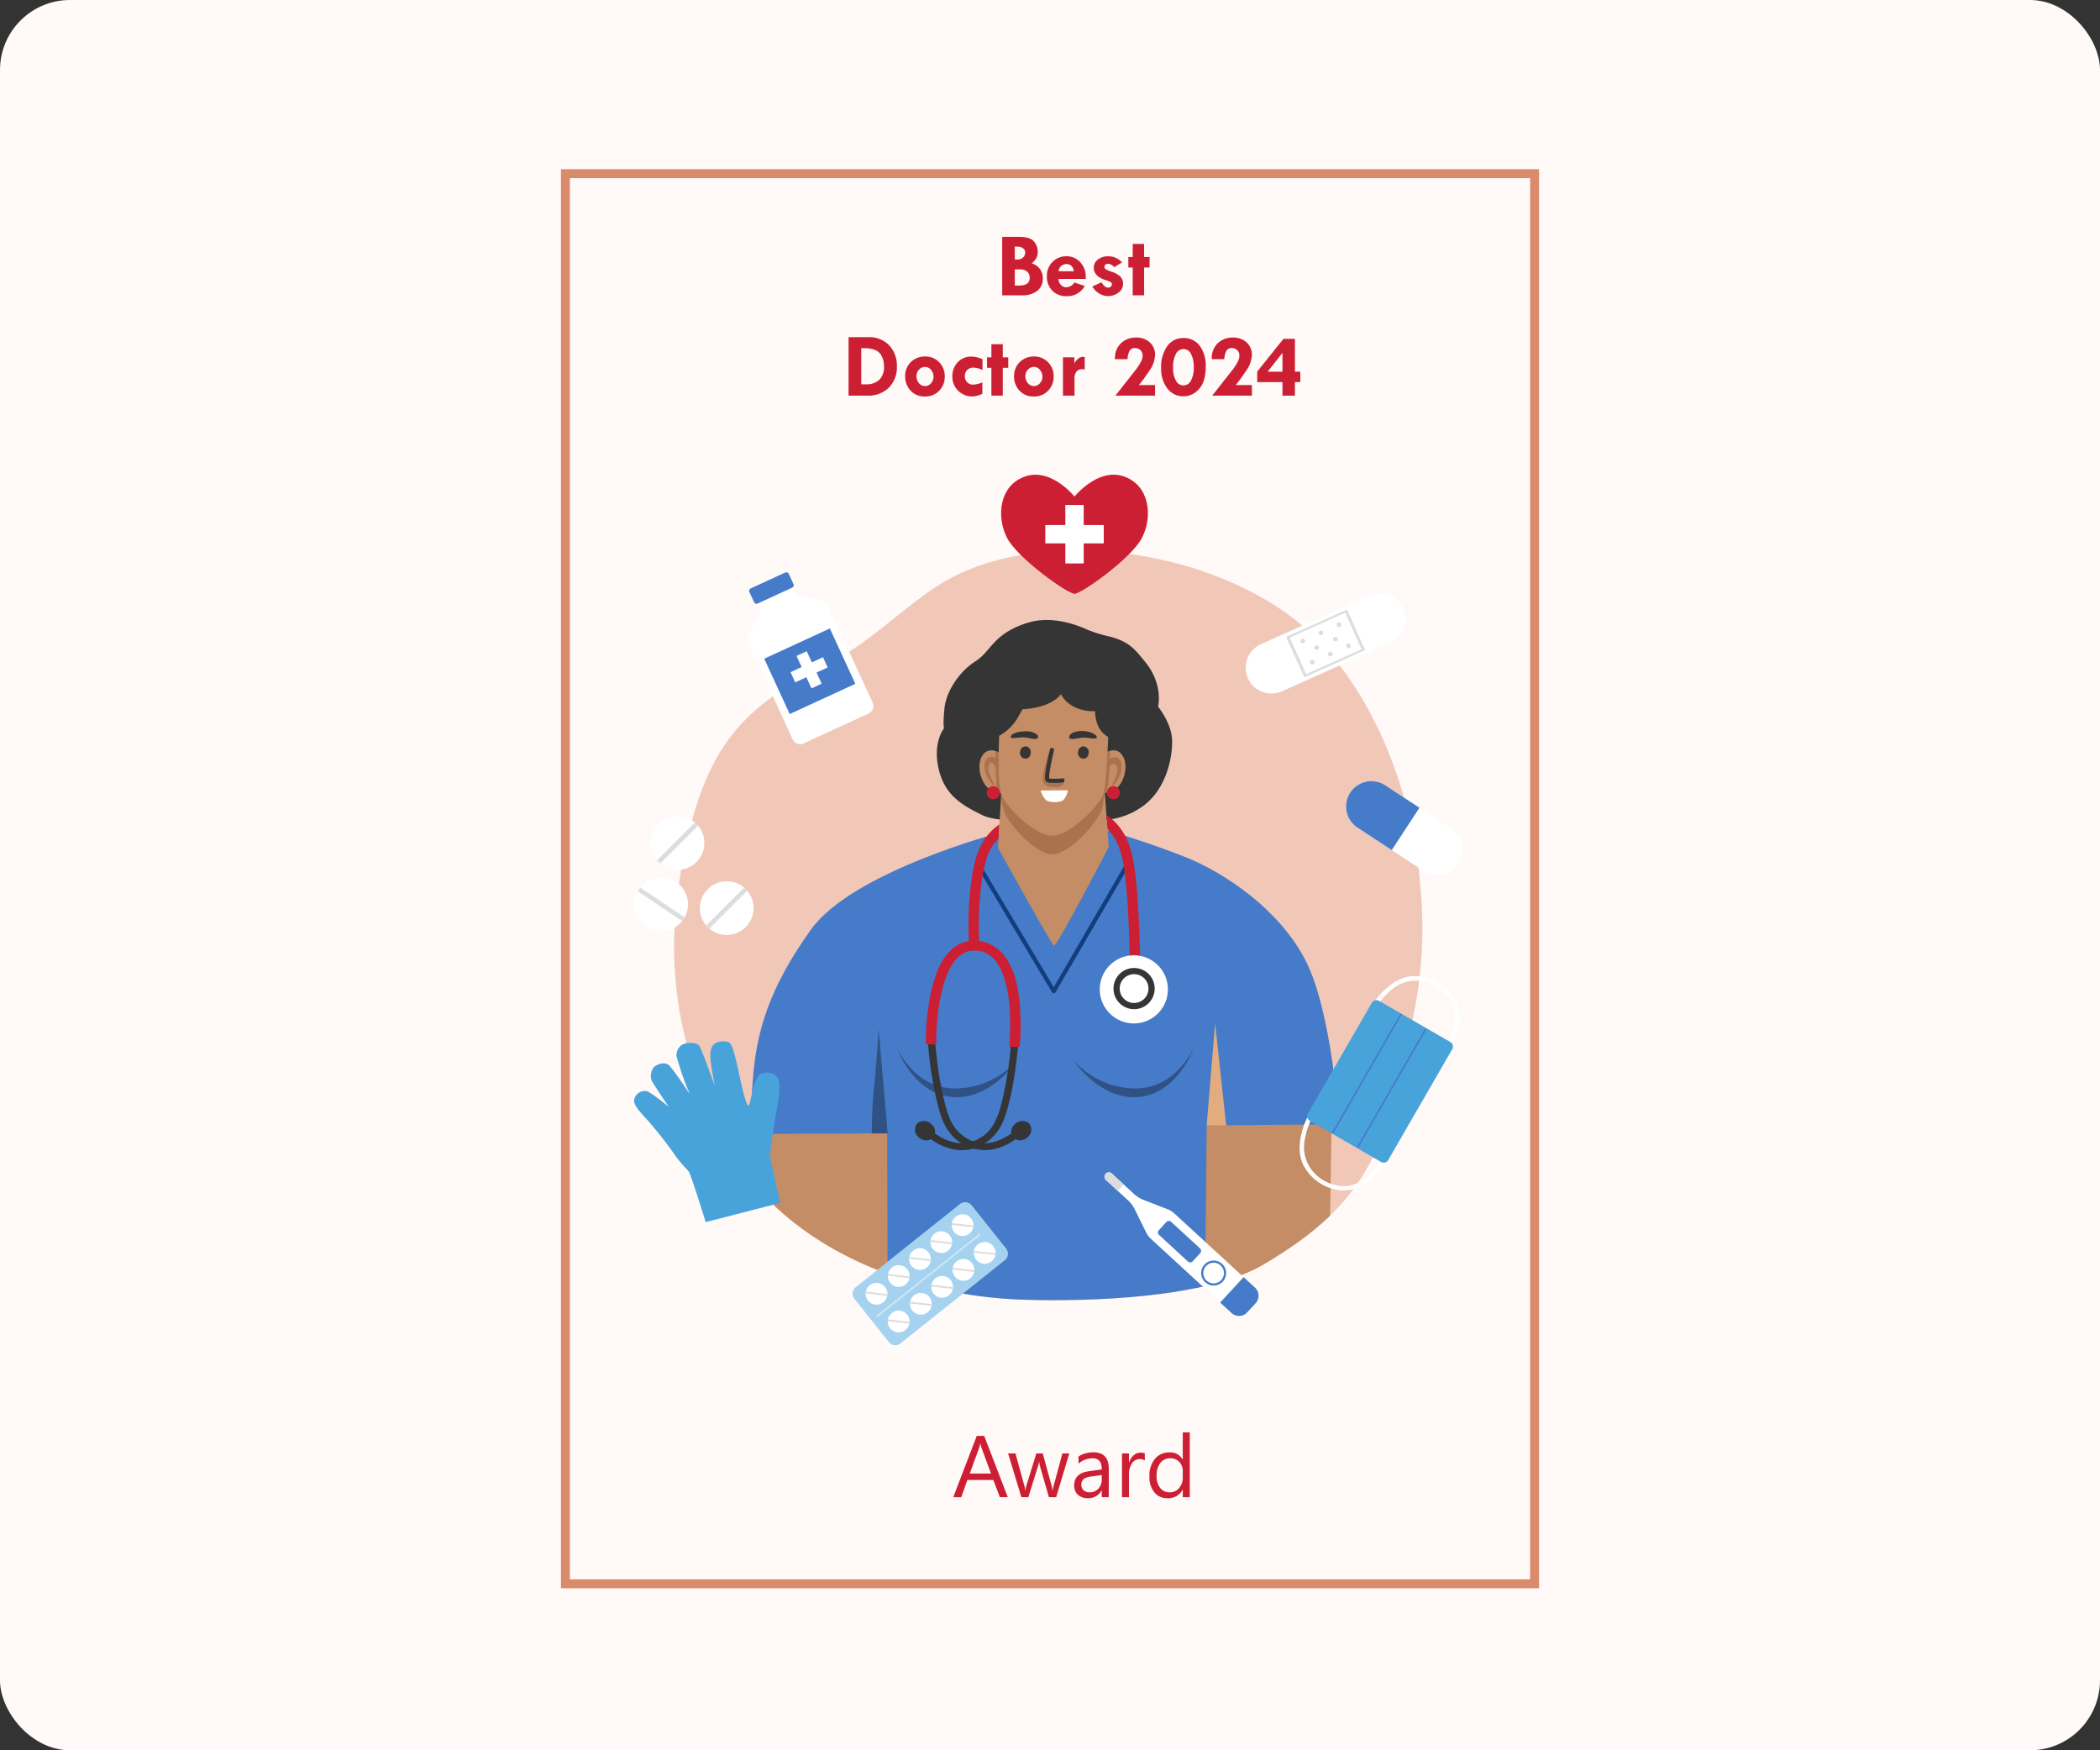
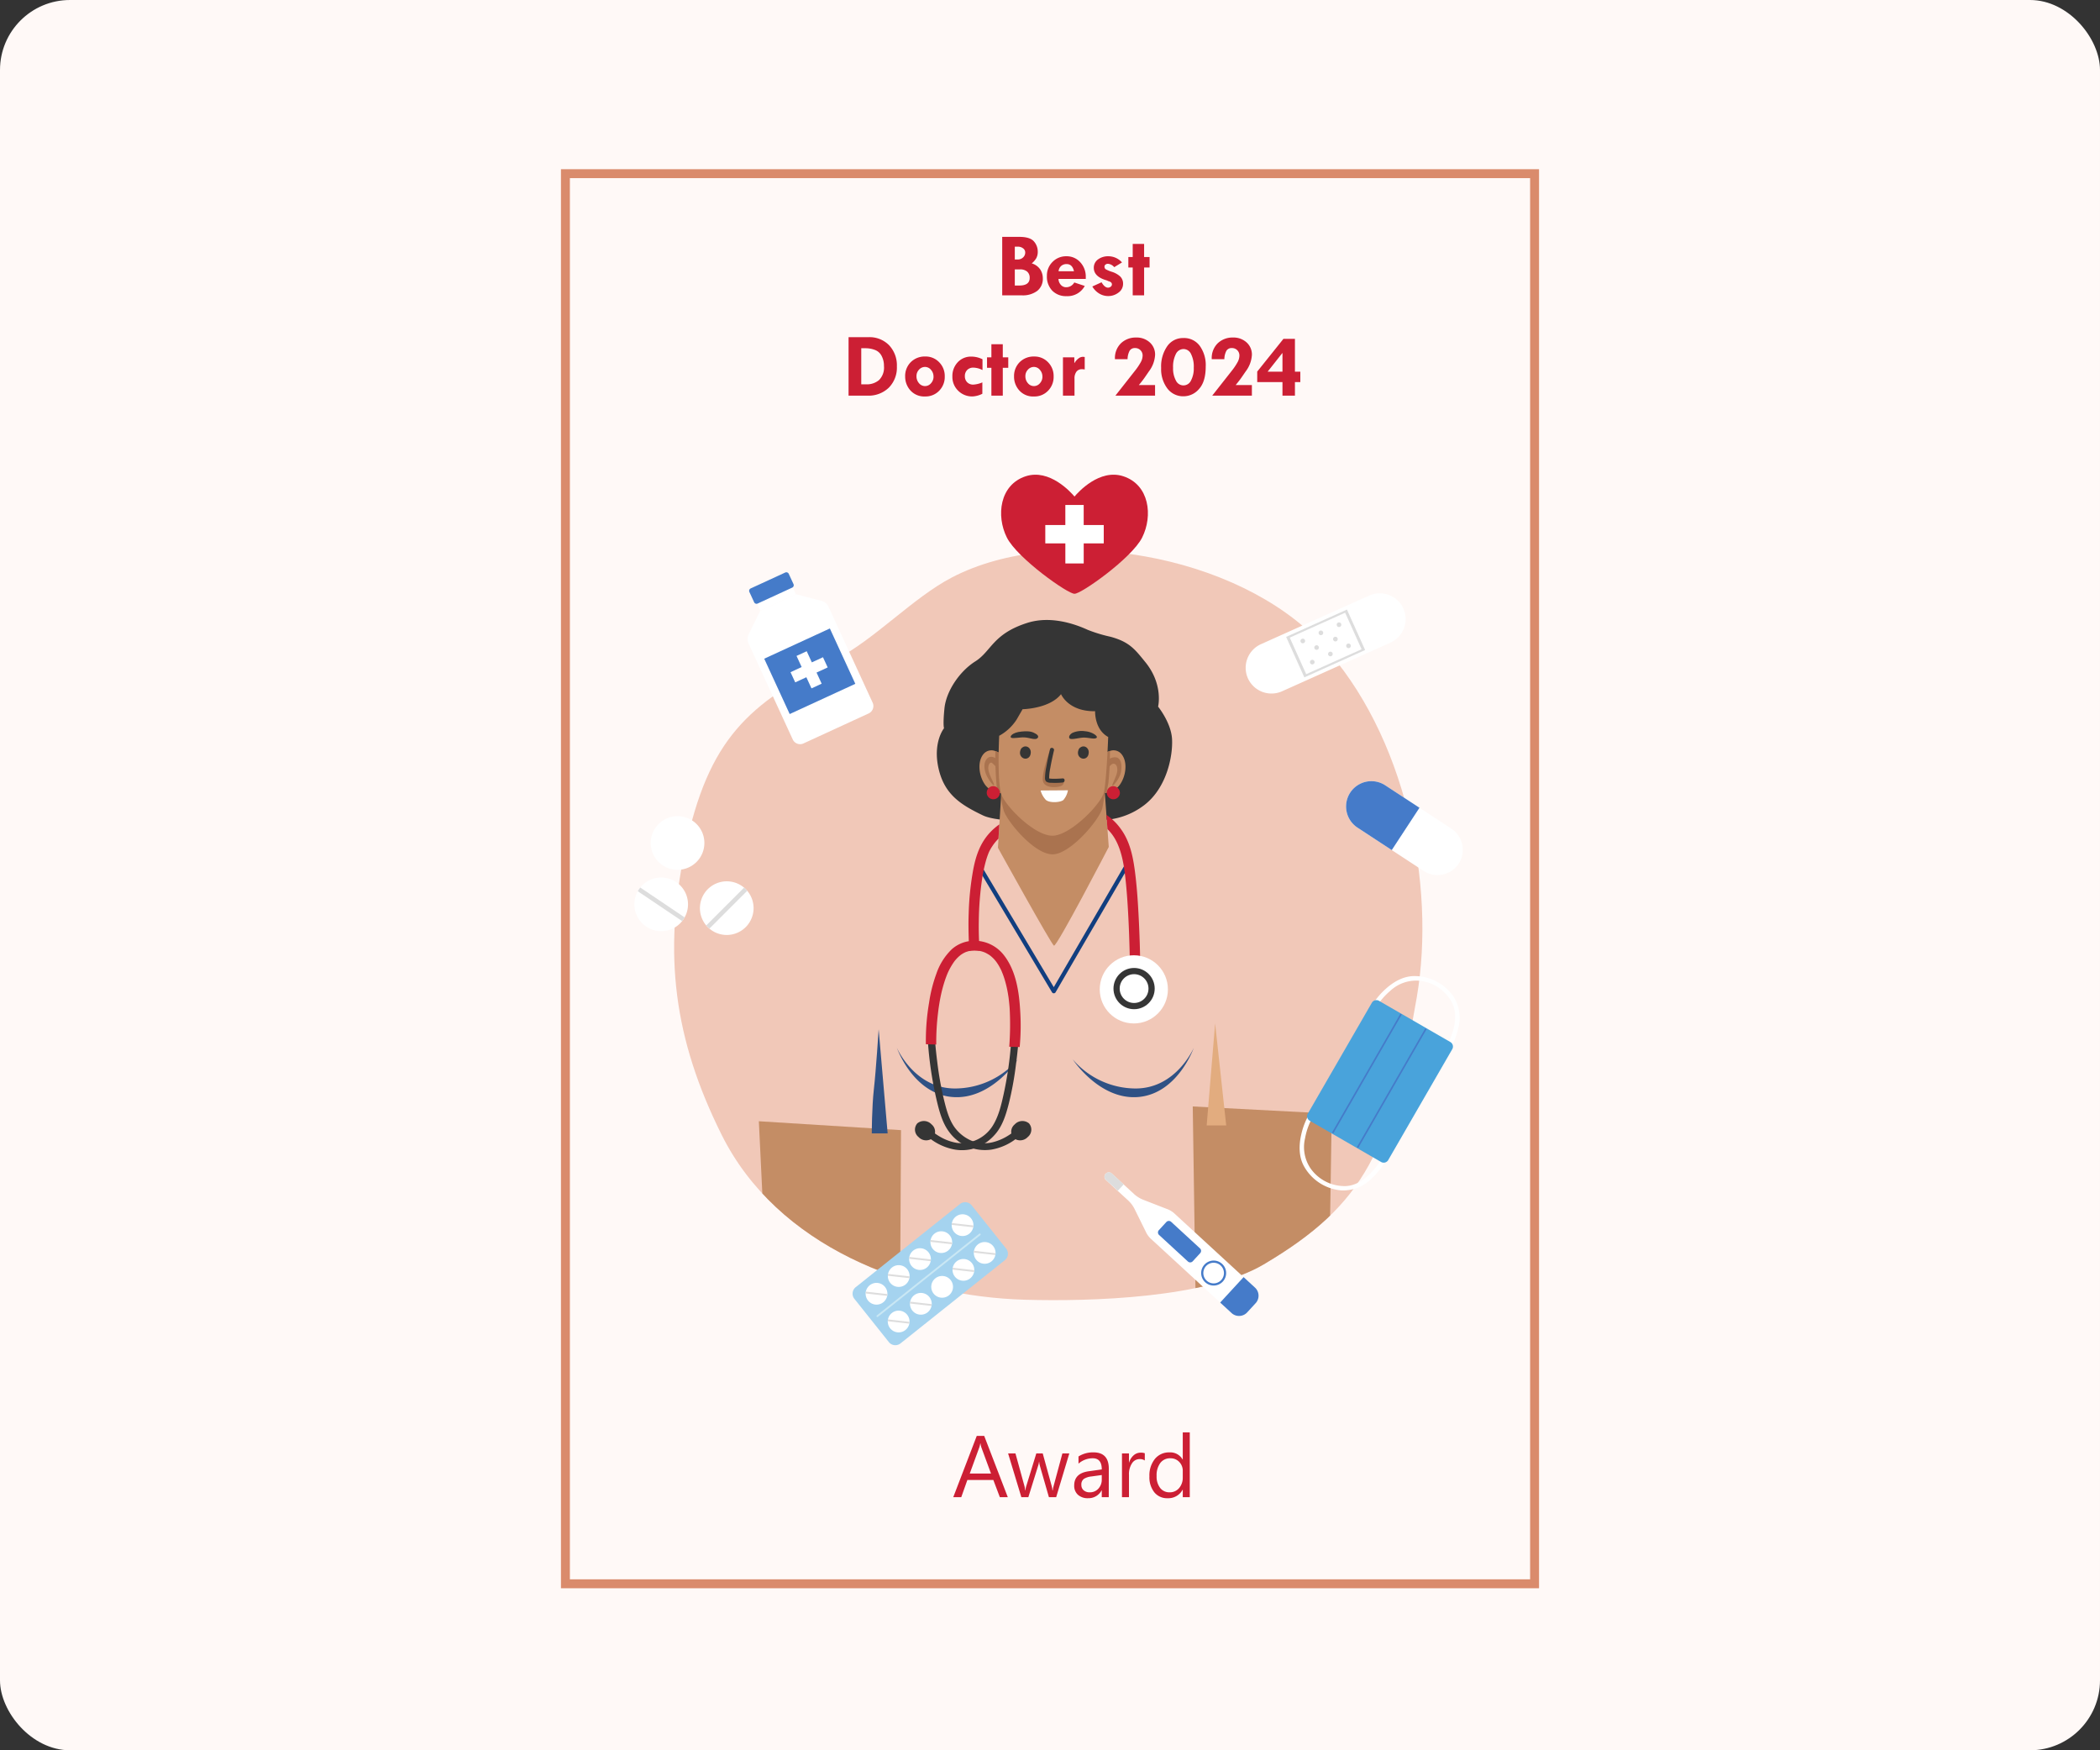
<svg xmlns="http://www.w3.org/2000/svg" width="600" height="500" viewBox="0 0 600 500">
  <rect x="0" y="0" width="600" height="500" fill="#333333" stroke="none" />
  <defs>
    <clipPath id="clip-path">
      <path id="Path_169" data-name="Path 169" d="M272.341,263.992c-23.872-25.756-75.556-34.687-105.633-19.041-11.167,5.811-22.146,17.78-33.349,23.509-24.643,12.607-36.224,22.258-42.937,54.341-6.238,29.774-3.224,53.932,10.5,81.434C116.768,436.007,154,450.351,187.6,451.3c18.842.536,51.823-.439,68.168-10.1,29.254-17.279,36.319-33,43.74-76.313C305.068,332.432,296.217,289.748,272.341,263.992Z" transform="translate(-87.321 -237.21)" />
    </clipPath>
  </defs>
  <g id="Group_382" data-name="Group 382" transform="translate(-894 -5164)">
    <g id="_7270204" data-name="7270204" transform="translate(902.5 5045.5)">
      <rect id="Rectangle_11" data-name="Rectangle 11" width="600" height="500" rx="20" transform="translate(-8.5 118.5)" fill="#fff9f7" />
      <g id="Group_81" data-name="Group 81" transform="translate(151.773 166.835)">
        <path id="Path_167" data-name="Path 167" d="M303.453,429.381H24V24H303.453Zm-276.9-2.553H300.9V26.553H26.553Z" transform="translate(-24 -24)" fill="#da8b6c" />
      </g>
      <path id="Path_891" data-name="Path 891" d="M16.1-17.017H13.828l-1.857-4.91H4.546L2.8-17.017H.516L7.233-34.529H9.358ZM11.3-23.77,8.552-31.232A7.145,7.145,0,0,1,8.283-32.4H8.234a6.542,6.542,0,0,1-.281,1.172L5.23-23.77Zm22.373-5.752-3.752,12.5H27.848l-2.577-8.952a5.836,5.836,0,0,1-.2-1.16h-.049A5.476,5.476,0,0,1,24.766-26l-2.794,8.977h-2l-3.787-12.5h2.1l2.589,9.4A5.665,5.665,0,0,1,21.045-19h.1a5.255,5.255,0,0,1,.22-1.146l2.882-9.379h1.832L28.668-20.1a6.731,6.731,0,0,1,.183,1.123h.1a5.2,5.2,0,0,1,.208-1.123L31.7-29.522Zm11.273,12.5h-2v-1.954H42.9a4.193,4.193,0,0,1-3.847,2.247,4.111,4.111,0,0,1-2.925-.99,3.427,3.427,0,0,1-1.057-2.625q0-3.5,4.128-4.079l3.752-.525q0-3.187-2.577-3.187A6.157,6.157,0,0,0,36.3-26.6v-2.051a7.75,7.75,0,0,1,4.25-1.172q4.409,0,4.409,4.665Zm-2-6.326-3.017.417a4.9,4.9,0,0,0-2.1.69,1.99,1.99,0,0,0-.708,1.752,1.909,1.909,0,0,0,.653,1.5,2.525,2.525,0,0,0,1.74.58,3.215,3.215,0,0,0,2.461-1.042,3.731,3.731,0,0,0,.97-2.647ZM55.24-27.5a2.449,2.449,0,0,0-1.514-.4,2.556,2.556,0,0,0-2.143,1.209,5.59,5.59,0,0,0-.861,3.3v6.375h-2V-29.522h2v2.577h.049A4.367,4.367,0,0,1,52.078-29a2.98,2.98,0,0,1,1.966-.739,3.27,3.27,0,0,1,1.2.171ZM68.091-17.017h-2v-2.125h-.049a4.624,4.624,0,0,1-4.3,2.418A4.671,4.671,0,0,1,57.973-18.4a6.889,6.889,0,0,1-1.411-4.573,7.5,7.5,0,0,1,1.563-4.971,5.159,5.159,0,0,1,4.164-1.869,4.009,4.009,0,0,1,3.752,2.028h.049v-7.743h2Zm-2-5.655v-1.844a3.578,3.578,0,0,0-1-2.565,3.359,3.359,0,0,0-2.54-1.05,3.458,3.458,0,0,0-2.882,1.343,5.888,5.888,0,0,0-1.05,3.713,5.3,5.3,0,0,0,1.008,3.414,3.293,3.293,0,0,0,2.7,1.251,3.421,3.421,0,0,0,2.717-1.209,4.5,4.5,0,0,0,1.042-3.052Z" transform="translate(263.343 563.217)" fill="#cc1f34" />
      <g id="Group_89" data-name="Group 89" transform="translate(184.107 275.705)">
        <g id="Group_82" data-name="Group 82" clip-path="url(#clip-path)">
          <path id="Path_168" data-name="Path 168" d="M272.341,263.992c-23.872-25.756-75.556-34.687-105.633-19.041-11.167,5.811-22.146,17.78-33.349,23.509-24.643,12.607-36.224,22.258-42.937,54.341-6.238,29.774-3.224,53.932,10.5,81.434C116.768,436.007,154,450.351,187.6,451.3c18.842.536,51.823-.439,68.168-10.1,29.254-17.279,36.319-33,43.74-76.313C305.068,332.432,296.217,289.748,272.341,263.992Z" transform="translate(-87.321 -237.21)" fill="#f1c8b8" />
        </g>
        <g id="Group_88" data-name="Group 88" clip-path="url(#clip-path)">
          <path id="Path_170" data-name="Path 170" d="M377.51,548.34l.945,63.568,37.8-.036.97-61.454Z" transform="translate(-229.332 -389.469)" fill="#c48d65" />
          <path id="Path_171" data-name="Path 171" d="M134.73,556.62l2.926,60.667,37.367-.848.327-57.277Z" transform="translate(-110.522 -393.521)" fill="#c48d65" />
-           <path id="Path_172" data-name="Path 172" d="M201.213,394.067s-41.9,11.03-53.789,27.64-15.58,29.065-16.57,42.658-.414,15.7-.414,15.7l38.757-.153.2,56.45,90.519-.3.587-58.421,37.847-.327s-1.992-31.975-9.588-46.773-23.28-24.99-33.522-29.218-24.84-8.533-24.84-8.533Z" transform="translate(-108.341 -313.347)" fill="#457bc9" />
          <path id="Path_173" data-name="Path 173" d="M228.556,527.152a23.744,23.744,0,0,0,17.968-8.3s-7.7,11.78-18.873,10.723-15.7-14.042-15.7-14.042S216.926,527.152,228.556,527.152Z" transform="translate(-148.311 -373.413)" fill="#2f5184" />
          <g id="Group_83" data-name="Group 83" transform="translate(72.214 139.399)">
            <path id="Path_174" data-name="Path 174" d="M252.828,511.163a106.345,106.345,0,0,1-2.14,14.955c-.677,3.084-1.44,6.409-3.166,9.135a10.585,10.585,0,0,1-10.2,4.836,14.1,14.1,0,0,1-4.887-1.8q-.452-.26-.888-.551c-.113-.071-.219-.148-.327-.225-.052-.036-.337-.24-.23-.164.066.052-.219-.174-.313-.245-.052-.041-.1-.077-.143-.117-.985-.858-2.456.547-1.465,1.4A16.408,16.408,0,0,0,235.4,541.7a12.473,12.473,0,0,0,6.133.168,13.258,13.258,0,0,0,6.521-4.009c2.293-2.482,3.3-5.877,4.111-9.033A93.148,93.148,0,0,0,254.2,517.67c.286-2.165.536-4.341.7-6.513.087-1.282-1.98-1.271-2.073,0Z" transform="translate(-228.744 -510.207)" fill="#353535" />
          </g>
          <g id="Group_84" data-name="Group 84" transform="translate(72.501 139.395)">
            <path id="Path_175" data-name="Path 175" d="M229.314,511.16a105.308,105.308,0,0,0,2.415,16.356c.735,3.145,1.6,6.654,3.575,9.324a12.658,12.658,0,0,0,12.137,5.167,16.009,16.009,0,0,0,7.7-3.615c.99-.863-.48-2.262-1.465-1.4-.133.113-.27.219-.409.327-.208.164.092-.066-.056.041-.1.071-.194.138-.291.2-.219.153-.449.3-.674.445a14.973,14.973,0,0,1-4.055,1.8,10.139,10.139,0,0,1-5.4.036,11.574,11.574,0,0,1-5.628-3.908c-1.813-2.3-2.645-5.642-3.329-8.482a94.446,94.446,0,0,1-1.828-10.33c-.25-1.98-.475-3.973-.625-5.969-.1-1.266-2.17-1.277-2.073.005Z" transform="translate(-229.308 -510.2)" fill="#353535" />
          </g>
          <path id="Path_176" data-name="Path 176" d="M301.518,310.255c-.24-4.713-3.988-9.308-3.988-9.308s1.573-6.286-3.626-12.694c-3.064-3.779-4.6-5.8-9.978-7.271a41.788,41.788,0,0,1-6.505-1.976c-3.916-1.8-10.734-4.054-17.239-1.992-9.911,3.141-10.274,8.1-14.869,11s-8.337,8.584-8.823,13.419-.122,5.683-.122,5.683S233.1,311.1,234.8,318.6s6.409,10.4,12.694,13.419,32.88,1.328,32.88,1.328a20.719,20.719,0,0,0,13.3-4.35C300.068,324.031,301.764,314.968,301.518,310.255Z" transform="translate(-159.253 -256.287)" fill="#353535" />
          <path id="Path_177" data-name="Path 177" d="M300.169,387.974s-14.88,28.651-15.666,28.2-16-27.967-16-27.967l.909-14.88.015-.751,29.591-.454.005.113v.01Z" transform="translate(-175.986 -303.231)" fill="#c48d65" />
          <path id="Path_178" data-name="Path 178" d="M331.591,359.112a5.986,5.986,0,0,1-3.692,2.129,7.359,7.359,0,0,1-1.4.138l.9-11.387a5.619,5.619,0,0,1,1.491-.7,2.928,2.928,0,0,1,3.324.93C334.088,352.543,333.4,356.738,331.591,359.112Z" transform="translate(-204.369 -291.97)" fill="#c48d65" />
          <path id="Path_179" data-name="Path 179" d="M328.9,349.48a90.337,90.337,0,0,1-.449,9.079c-.1.531-.322,1.711-.547,2.87a7.351,7.351,0,0,1-1.4.138l.9-11.387a5.272,5.272,0,0,1,1.5-.7Z" transform="translate(-204.371 -292.152)" fill="#aa734f" />
          <path id="Path_180" data-name="Path 180" d="M264.992,361.384a6.943,6.943,0,0,1-1.547-.164,5.96,5.96,0,0,1-3.549-2.1c-1.818-2.38-2.492-6.572-.625-8.89a2.953,2.953,0,0,1,3.431-.894,5.439,5.439,0,0,1,1.379.664Z" transform="translate(-170.925 -291.975)" fill="#c48d65" />
          <path id="Path_181" data-name="Path 181" d="M269.343,361.6a6.939,6.939,0,0,1-1.547-.164c-.138-.608-.27-1.282-.378-1.986a95.381,95.381,0,0,1-.365-9.9,5.439,5.439,0,0,1,1.379.664Z" transform="translate(-175.276 -292.186)" fill="#aa734f" />
          <path id="Path_182" data-name="Path 182" d="M299.881,372.233v.01a45.5,45.5,0,0,1-.677,4.606c-.786,3.289-8.885,12.888-13.95,13.23s-12.827-8.813-14.18-12.316a19.627,19.627,0,0,1-.807-4.437l.015-.751,29.591-.454Z" transform="translate(-176.85 -303.232)" fill="#aa734f" />
          <path id="Path_183" data-name="Path 183" d="M300.191,329.914s-.454,12.572-1.246,15.855-9.288,12-14.384,12.342-13.476-8.155-14.833-11.663-.677-16.876-.677-16.876a13.813,13.813,0,0,0,4.984-4.642l1.7-2.946s7.7-.113,10.984-4.3c0,0,2.037,4.984,9.738,4.872C296.455,322.551,296.224,327.764,300.191,329.914Z" transform="translate(-176.172 -276.59)" fill="#c48d65" />
          <path id="Path_184" data-name="Path 184" d="M280.976,348.01a1.031,1.031,0,0,1,.23-.46.947.947,0,0,1,.365-.347c.015-.01.036-.015.052-.026a1.386,1.386,0,0,1,.4-.2,1.429,1.429,0,0,1,.776,0,1.551,1.551,0,0,1,.653.4,2.439,2.439,0,0,1,.235.313.2.2,0,0,1,.031.056,1.866,1.866,0,0,1,.208.8,2.373,2.373,0,0,1-.052.511.868.868,0,0,1-.031.156,1.67,1.67,0,0,1-.168.444,1.558,1.558,0,0,1-.521.556,1.389,1.389,0,0,1-.72.208,1.226,1.226,0,0,1-.429-.056,1.507,1.507,0,0,1-.383-.168,2.16,2.16,0,0,1-.3-.24.306.306,0,0,1-.041-.041,1.714,1.714,0,0,1-.378-.677,2.527,2.527,0,0,1-.062-.439.277.277,0,0,1,0-.092,2.427,2.427,0,0,1,.131-.7Z" transform="translate(-182.025 -290.902)" fill="#353535" />
          <path id="Path_185" data-name="Path 185" d="M295.821,348.07c-.077.113-2.66,7.041-2.17,9.344s4.851,1.793,5.494,1.19a1.426,1.426,0,0,0,.49-1.282l-4.872-.342Z" transform="translate(-188.263 -291.462)" fill="#aa734f" />
          <path id="Path_186" data-name="Path 186" d="M313.411,348.01a1.031,1.031,0,0,1,.23-.46.947.947,0,0,1,.365-.347c.015-.01.036-.015.052-.026a1.388,1.388,0,0,1,.4-.2,1.43,1.43,0,0,1,.776,0,1.551,1.551,0,0,1,.653.4,2.426,2.426,0,0,1,.235.313.2.2,0,0,1,.031.056,1.867,1.867,0,0,1,.208.8,2.378,2.378,0,0,1-.052.511.873.873,0,0,1-.031.156,1.668,1.668,0,0,1-.168.444,1.559,1.559,0,0,1-.521.556,1.39,1.39,0,0,1-.72.208,1.226,1.226,0,0,1-.429-.056,1.508,1.508,0,0,1-.383-.168,2.169,2.169,0,0,1-.3-.24.311.311,0,0,1-.041-.041,1.715,1.715,0,0,1-.378-.677,2.532,2.532,0,0,1-.061-.439.278.278,0,0,1,0-.092,2.424,2.424,0,0,1,.134-.7Z" transform="translate(-197.898 -290.902)" fill="#353535" />
          <path id="Path_187" data-name="Path 187" d="M299.864,356.462c-.886.071-1.777.113-2.665.1-.281-.005-.562-.01-.837-.041-.1-.01-.143-.015-.24-.031-.031-.005-.061-.015-.092-.02-.005-.071-.005-.148-.01-.219a15.453,15.453,0,0,1,.322-2.737c.189-1.082.409-2.16.644-3.231.133-.6.266-1.2.414-1.808.179-.74-.96-1.057-1.139-.317-.409,1.7-.776,3.406-1.072,5.122a16.67,16.67,0,0,0-.352,3.013,1.478,1.478,0,0,0,.291,1.021,2.124,2.124,0,0,0,1.355.393,21.98,21.98,0,0,0,3.38-.071C300.62,357.585,300.625,356.4,299.864,356.462Z" transform="translate(-188.87 -291.301)" fill="#353535" />
          <path id="Path_188" data-name="Path 188" d="M263.122,354.494a10.727,10.727,0,0,1,1.47,1.527l.056-2.548s-1.757-1.47-2.946-.225-.848,3.626.113,5.321,1.98,2.773,1.869,2.094-1.358-2.66-1.588-4.136S262.56,354.1,263.122,354.494Z" transform="translate(-172.288 -293.751)" fill="#aa734f" />
          <path id="Path_189" data-name="Path 189" d="M332.641,353.048a2.7,2.7,0,0,0-2.548.677l-.113,2.492s.9-1.358,1.527-1.414,1.246.454,1.19,1.925-1.583,3.96-1.414,4.3,2.094-2.037,2.435-3.738S333.942,353.558,332.641,353.048Z" transform="translate(-206.072 -293.836)" fill="#aa734f" />
          <path id="Path_190" data-name="Path 190" d="M292.38,371.526a6.566,6.566,0,0,0,1.47,2.66c1.021.965,4.131.792,5.04.056a5.838,5.838,0,0,0,1.3-2.773Z" transform="translate(-187.672 -302.913)" fill="#fff" />
          <path id="Path_191" data-name="Path 191" d="M282.742,339.141c-.807-.434-1.481-.858-4.08-.6s-3.439,1.455-2.88,1.757,2.456-.173,3.845-.087,2.966.812,3.615.255S283.084,339.324,282.742,339.141Z" transform="translate(-179.468 -286.761)" fill="#353535" />
          <path id="Path_192" data-name="Path 192" d="M309.375,338.824a6.551,6.551,0,0,1,3.559-.424c1.9.128,3.85,1.435,3.217,1.9s-2.293-.128-3.7-.087-3.752.8-4.044.128S308.982,339.013,309.375,338.824Z" transform="translate(-195.486 -286.709)" fill="#353535" />
          <path id="Path_193" data-name="Path 193" d="M265.991,371.177a1.876,1.876,0,1,1-1.869-2.037A1.96,1.96,0,0,1,265.991,371.177Z" transform="translate(-172.925 -301.773)" fill="#cc1f34" />
          <path id="Path_194" data-name="Path 194" d="M299.286,411.751l-7.169,12.35q-5.676,9.765-11.346,19.532c-.7,1.215-1.414,2.431-2.119,3.648q-3.37-5.653-6.74-11.3l-11.55-19.363-2.63-4.407a.592.592,0,1,0-1.021.6q3.63,6.081,7.256,12.163l11.55,19.363q1.317,2.206,2.63,4.412a.6.6,0,0,0,1.021,0l7.169-12.35q5.676-9.765,11.346-19.531,1.31-2.259,2.625-4.514a.593.593,0,1,0-1.021-.6Z" transform="translate(-170.181 -322.484)" fill="#123e7f" />
          <path id="Path_195" data-name="Path 195" d="M333.158,371.177a1.876,1.876,0,1,1-1.869-2.037A1.96,1.96,0,0,1,333.158,371.177Z" transform="translate(-205.795 -301.773)" fill="#cc1f34" />
          <g id="Group_85" data-name="Group 85" transform="translate(84.089 78.304)">
            <path id="Path_196" data-name="Path 196" d="M260.828,390.56l-.25,4.07a13.716,13.716,0,0,0-1.853,2.3,10.633,10.633,0,0,0-.677,1.164c-.077.143-.143.286-.208.424-.031.061-.052.117-.082.179v.005a.018.018,0,0,0,0,.01l0,.005v.005c0,.005,0,.005-.005.01v.01l-.005.005a21.7,21.7,0,0,0-.74,2.17,42.219,42.219,0,0,0-1.129,5.4,89.371,89.371,0,0,0-.919,12.03c-.031,1.833,0,3.661.077,5.494.031.945.071,1.884.117,2.834l-.27-.046a.66.66,0,0,1-.077-.015h-.01a.387.387,0,0,1-.066,0,9.941,9.941,0,0,0-1.869-.015c-.01,0-.015,0-.031,0h-.02c-.066.01-.143.026-.208.036a3.712,3.712,0,0,0-.388.077c-.036-.938-.077-1.876-.107-2.809-.087-2.63-.143-5.27-.036-7.92A82.04,82.04,0,0,1,253.4,403.3c.725-3.748,1.91-7.225,4.489-10.131A16.934,16.934,0,0,1,260.828,390.56Z" transform="translate(-252 -390.56)" fill="#cc1f34" />
          </g>
          <g id="Group_86" data-name="Group 86" transform="translate(123.514 75.589)">
            <path id="Path_197" data-name="Path 197" d="M338.9,430.171a1.479,1.479,0,0,1-2.957,0c-.015-2.012-.061-4.029-.107-6.044-.1-3.825-.24-7.66-.46-11.484-.113-2.053-.255-4.111-.434-6.158-.082-1-.184-2-.291-3-.052-.485-.107-.97-.174-1.455-.061-.526-.071-.592-.128-1-.536-3.814-1.527-7.848-3.932-10.738a12.9,12.9,0,0,0-.909-.985l-.3-4.07a15.8,15.8,0,0,1,4.07,3.958c2.589,3.5,3.488,7.752,4.049,11.974.547,4.106.827,8.247,1.052,12.378Q338.825,421.852,338.9,430.171Z" transform="translate(-329.21 -385.243)" fill="#cc1f34" />
          </g>
          <circle id="Ellipse_25" data-name="Ellipse 25" cx="9.738" cy="9.738" r="9.738" transform="translate(121.605 115.687)" fill="#fff" />
          <circle id="Ellipse_26" data-name="Ellipse 26" cx="5.888" cy="5.888" r="5.888" transform="translate(125.531 119.313)" fill="#353535" />
          <circle id="Ellipse_27" data-name="Ellipse 27" cx="4.115" cy="4.115" r="4.115" transform="translate(127.303 121.085)" fill="#fff" />
          <g id="Group_87" data-name="Group 87" transform="translate(71.923 111.517)">
            <path id="Path_198" data-name="Path 198" d="M254.98,485.984,252,485.9a84.145,84.145,0,0,0,.113-11.06q-.077-1.042-.2-2.084c-.031-.3-.1-.827-.117-.975,0-.005-.052-.352-.066-.414-.026-.153-.046-.306-.071-.46a33.312,33.312,0,0,0-.97-4.213c-.2-.649-.417-1.282-.674-1.91-.031-.071-.133-.306-.156-.383a.039.039,0,0,0,0-.015.015.015,0,0,1,0-.01c-.036-.077-.128-.276-.148-.322-.128-.27-.266-.536-.409-.807a13.369,13.369,0,0,0-1.031-1.639c-.036-.052-.194-.24-.225-.286-.071-.087-.148-.184-.225-.266-.184-.208-.378-.409-.582-.6-.225-.219-.465-.414-.71-.613a.229.229,0,0,1-.036-.036h-.005a.634.634,0,0,1-.1-.066,4.2,4.2,0,0,0-.368-.235q-.383-.234-.782-.434c-.1-.046-.194-.087-.291-.138h-.005a.015.015,0,0,0-.01-.005h-.005a.015.015,0,0,0-.01,0,1.878,1.878,0,0,1-.261-.1,9.05,9.05,0,0,0-.95-.266c-.066-.015-.138-.031-.2-.041l-.27-.046a.674.674,0,0,1-.077-.015h-.01a.4.4,0,0,1-.066,0,9.933,9.933,0,0,0-1.869-.015c-.01,0-.015,0-.031,0h-.02c-.066.01-.143.026-.208.036a3.719,3.719,0,0,0-.388.077c-.01,0-.015.005-.031.005-.27.071-.536.153-.807.24-.046.015-.082.031-.107.036H239.6c-.005.005-.01.01-.015.01-.128.066-.255.113-.378.179a7.023,7.023,0,0,0-.715.409c-.117.071-.23.153-.342.225-.005.005-.01.01-.015.01a.162.162,0,0,1-.031.026c-.036.036-.077.066-.113.1a7.269,7.269,0,0,0-.6.521c-.219.208-.434.434-.633.659-.077.087-.153.179-.23.27-.01.005-.015.015-.031.031,0,.005-.005.005-.005.01h-.005c0,.005-.005.01-.01.015a1.586,1.586,0,0,1-.113.148,19.319,19.319,0,0,0-1.9,3.283c-.005.005-.005.01-.01.015s-.005.01-.01.026v.005c-.005.005-.005.015-.01.026s-.005.005-.005.01a1.126,1.126,0,0,0-.061.138c-.061.153-.122.306-.189.46-.122.313-.235.628-.352.934-.225.643-.434,1.3-.625,1.946a41.583,41.583,0,0,0-.97,4.1c-.128.684-.24,1.379-.347,2.078-.01.077-.046.313-.061.409a.056.056,0,0,1-.005.026v.015c-.01.082-.031.25-.041.291-.041.322-.082.644-.117.97a68.322,68.322,0,0,0-.516,9.089l-2.962-.087a64.459,64.459,0,0,1,.909-11.847,41.3,41.3,0,0,1,2.1-8.328,17.486,17.486,0,0,1,4.386-6.955,9.674,9.674,0,0,1,4.866-2.308,9.9,9.9,0,0,1,2.931-.052,10.644,10.644,0,0,1,6.9,3.8c3.779,4.631,4.606,11.116,4.892,16.815a64.49,64.49,0,0,1-.187,9.677Z" transform="translate(-228.175 -455.603)" fill="#cc1f34" />
          </g>
          <path id="Path_199" data-name="Path 199" d="M226.818,557.45a2.708,2.708,0,0,1,.322,3.9,2.981,2.981,0,0,1-4.06-.306,2.708,2.708,0,0,1-.322-3.9A2.98,2.98,0,0,1,226.818,557.45Z" transform="translate(-153.263 -393.452)" fill="#353535" />
          <path id="Path_200" data-name="Path 200" d="M276.931,557.45a2.708,2.708,0,0,0-.322,3.9,2.981,2.981,0,0,0,4.06-.306,2.708,2.708,0,0,0,.322-3.9A2.98,2.98,0,0,0,276.931,557.45Z" transform="translate(-179.617 -393.452)" fill="#353535" />
          <path id="Path_201" data-name="Path 201" d="M198.522,522.23c-.6,5.285-.6,12.684-.6,12.684h4.529l-2.568-29.744S199.125,516.945,198.522,522.23Z" transform="translate(-141.446 -368.343)" fill="#2f5184" />
          <path id="Path_202" data-name="Path 202" d="M387.715,501.91,385.3,531.051h5.586Z" transform="translate(-233.145 -366.747)" fill="#e2ac7f" />
          <path id="Path_203" data-name="Path 203" d="M328.349,527.152a23.744,23.744,0,0,1-17.969-8.3s7.7,11.78,18.873,10.723,15.7-14.042,15.7-14.042S339.976,527.152,328.349,527.152Z" transform="translate(-196.481 -373.413)" fill="#2f5184" />
        </g>
      </g>
      <g id="Group_90" data-name="Group 90" transform="translate(277.528 254.107)">
        <path id="Path_205" data-name="Path 205" d="M305.184,195.356c-6.807-2.221-12.909,4.575-13.935,5.8-1.027-1.22-7.128-8.017-13.935-5.8-7.465,2.436-8.507,11.3-5.392,17.508,2.966,5.913,17.591,16.238,19.327,16.054,1.736.184,16.365-10.141,19.327-16.054C313.691,206.656,312.654,197.792,305.184,195.356Z" transform="translate(-270.275 -194.913)" fill="#cc1f34" />
        <path id="Path_206" data-name="Path 206" d="M311.7,217.579h-5.729V211.85h-5.244v5.729H295v5.244h5.732v5.732h5.244v-5.732H311.7Z" transform="translate(-282.372 -203.202)" fill="#fff" />
      </g>
      <g id="Group_91" data-name="Group 91" transform="translate(376.096 341.656)">
        <path id="Path_207" data-name="Path 207" d="M495.479,389.937a7.248,7.248,0,0,1-10,2.084l-18.9-12.383a7.226,7.226,0,0,1,7.92-12.089l18.9,12.383a7.254,7.254,0,0,1,2.08,10Z" transform="translate(-463.309 -366.366)" fill="#fff" />
        <path id="Path_208" data-name="Path 208" d="M484.277,373.964l-7.92,12.089-9.779-6.409a7.226,7.226,0,0,1,7.92-12.089Z" transform="translate(-463.31 -366.369)" fill="#457bc9" />
      </g>
      <g id="Group_93" data-name="Group 93" transform="translate(347.405 287.988)">
        <path id="Path_209" data-name="Path 209" d="M442.44,261.906l-30.97,13.9a7.4,7.4,0,0,0-3.707,9.748h0a7.4,7.4,0,0,0,9.744,3.707l30.97-13.9a7.4,7.4,0,0,0,3.707-9.744h0a7.392,7.392,0,0,0-9.744-3.711Z" transform="translate(-407.122 -261.265)" fill="#fff" />
        <rect id="Rectangle_12" data-name="Rectangle 12" width="12.674" height="19.046" transform="translate(28.936 4.644) rotate(65.793)" fill="#ddd" />
        <rect id="Rectangle_13" data-name="Rectangle 13" width="17.351" height="11.448" transform="translate(12.598 12.659) rotate(-24.207)" fill="#fff" />
        <g id="Group_92" data-name="Group 92" transform="translate(15.656 8.315)">
          <path id="Path_210" data-name="Path 210" d="M439.054,287.039a.658.658,0,1,1-.369-.35A.658.658,0,0,1,439.054,287.039Z" transform="translate(-437.785 -282)" fill="#ddd" />
          <path id="Path_211" data-name="Path 211" d="M444.364,298.864a.657.657,0,1,1-.369-.35.664.664,0,0,1,.369.35Z" transform="translate(-440.383 -287.787)" fill="#ddd" />
          <path id="Path_212" data-name="Path 212" d="M449.184,282.494a.658.658,0,1,1-.37-.35.658.658,0,0,1,.37.35Z" transform="translate(-442.742 -279.776)" fill="#ddd" />
          <path id="Path_213" data-name="Path 213" d="M454.5,294.315a.661.661,0,1,1-.37-.349A.661.661,0,0,1,454.5,294.315Z" transform="translate(-445.345 -285.562)" fill="#ddd" />
          <path id="Path_214" data-name="Path 214" d="M459.324,277.94a.661.661,0,1,1-.37-.349.661.661,0,0,1,.37.349Z" transform="translate(-447.704 -277.548)" fill="#ddd" />
          <path id="Path_215" data-name="Path 215" d="M464.634,289.764a.658.658,0,1,1-.37-.35A.658.658,0,0,1,464.634,289.764Z" transform="translate(-450.303 -283.334)" fill="#ddd" />
          <path id="Path_216" data-name="Path 216" d="M457.294,285.977a.664.664,0,1,1-.371-.348.664.664,0,0,1,.371.348Z" transform="translate(-446.71 -281.483)" fill="#ddd" />
          <path id="Path_217" data-name="Path 217" d="M446.784,290.714a.658.658,0,1,1-.37-.35A.658.658,0,0,1,446.784,290.714Z" transform="translate(-441.567 -283.799)" fill="#ddd" />
        </g>
      </g>
      <g id="Group_104" data-name="Group 104" transform="translate(235.098 461.926)">
        <path id="Path_218" data-name="Path 218" d="M231.049,615.146,221.2,602.8a2.371,2.371,0,0,0-3.335-.378l-29.792,23.757a2.371,2.371,0,0,0-.378,3.335l9.845,12.349a2.371,2.371,0,0,0,3.335.378l29.79-23.754a2.371,2.371,0,0,0,.38-3.337Z" transform="translate(-187.182 -601.901)" fill="#a5d3ef" />
        <path id="Path_219" data-name="Path 219" d="M230.286,619.537a.261.261,0,0,0-.365-.041L200.7,642.8a.261.261,0,1,0,.322.4l29.218-23.3a.261.261,0,0,0,.043-.363Z" transform="translate(-193.736 -610.484)" fill="#c9e7f4" />
        <g id="Group_94" data-name="Group 94" transform="translate(28.309 3.459)">
          <path id="Path_220" data-name="Path 220" d="M247.667,614.207a3.106,3.106,0,0,1-5.04-2.517,3.538,3.538,0,0,1,.056-.516,3.109,3.109,0,0,1,6.157.694,3.4,3.4,0,0,1-.056.511A3.183,3.183,0,0,1,247.667,614.207Z" transform="translate(-242.623 -608.674)" fill="#fff" />
          <path id="Path_221" data-name="Path 221" d="M248.773,614.775l-6.153-.689a3.545,3.545,0,0,1,.056-.516l6.158.7a3.478,3.478,0,0,1-.061.511Z" transform="translate(-242.62 -611.07)" fill="#ddd" />
        </g>
        <g id="Group_95" data-name="Group 95" transform="translate(34.63 11.384)">
          <path id="Path_222" data-name="Path 222" d="M260.049,629.727a3.106,3.106,0,0,1-5.04-2.517,3.535,3.535,0,0,1,.056-.516,3.109,3.109,0,0,1,6.156.694,3.381,3.381,0,0,1-.056.511,3.127,3.127,0,0,1-1.116,1.828Z" transform="translate(-255.004 -624.194)" fill="#fff" />
          <path id="Path_223" data-name="Path 223" d="M261.153,630.294,255,629.606a3.546,3.546,0,0,1,.056-.516l6.158.7a2.844,2.844,0,0,1-.061.509Z" transform="translate(-255 -626.59)" fill="#ddd" />
        </g>
        <g id="Group_96" data-name="Group 96" transform="translate(22.231 8.305)">
          <path id="Path_224" data-name="Path 224" d="M235.759,623.7a3.106,3.106,0,0,1-5.04-2.517,3.54,3.54,0,0,1,.056-.516,3.109,3.109,0,0,1,6.156.694,3.386,3.386,0,0,1-.056.511,3.13,3.13,0,0,1-1.116,1.828Z" transform="translate(-230.718 -618.164)" fill="#fff" />
          <path id="Path_225" data-name="Path 225" d="M236.873,624.265l-6.153-.689a3.541,3.541,0,0,1,.056-.516l6.158.7a4.358,4.358,0,0,1-.061.5Z" transform="translate(-230.719 -620.56)" fill="#ddd" />
        </g>
        <g id="Group_97" data-name="Group 97" transform="translate(28.552 16.234)">
          <path id="Path_226" data-name="Path 226" d="M248.139,639.227a3.106,3.106,0,0,1-5.04-2.517,3.54,3.54,0,0,1,.056-.516,3.109,3.109,0,0,1,6.157.694,3.388,3.388,0,0,1-.056.511,3.131,3.131,0,0,1-1.117,1.828Z" transform="translate(-243.098 -633.694)" fill="#fff" />
          <path id="Path_227" data-name="Path 227" d="M249.253,639.794l-6.153-.688a3.538,3.538,0,0,1,.056-.516l6.158.7a4.488,4.488,0,0,1-.061.509Z" transform="translate(-243.099 -636.09)" fill="#ddd" />
        </g>
        <g id="Group_98" data-name="Group 98" transform="translate(16.15 13.15)">
          <path id="Path_228" data-name="Path 228" d="M223.859,633.187a3.106,3.106,0,0,1-5.04-2.517,3.535,3.535,0,0,1,.056-.516,3.109,3.109,0,0,1,6.156.694,3.4,3.4,0,0,1-.056.511,3.141,3.141,0,0,1-1.116,1.828Z" transform="translate(-218.814 -627.654)" fill="#fff" />
          <path id="Path_229" data-name="Path 229" d="M224.963,633.755l-6.153-.689a3.54,3.54,0,0,1,.056-.516l6.158.7a2.845,2.845,0,0,1-.061.51Z" transform="translate(-218.81 -630.05)" fill="#ddd" />
        </g>
        <g id="Group_99" data-name="Group 99" transform="translate(22.472 21.079)">
          <path id="Path_230" data-name="Path 230" d="M236.239,648.714a3.106,3.106,0,0,1-5.04-2.517,3.537,3.537,0,0,1,.056-.516,3.109,3.109,0,0,1,6.157.694,3.4,3.4,0,0,1-.056.511A3.156,3.156,0,0,1,236.239,648.714Z" transform="translate(-231.194 -643.181)" fill="#fff" />
-           <path id="Path_231" data-name="Path 231" d="M237.344,649.285l-6.154-.689a3.537,3.537,0,0,1,.056-.516l6.158.7a2.9,2.9,0,0,1-.06.511Z" transform="translate(-231.19 -645.579)" fill="#ddd" />
        </g>
        <g id="Group_100" data-name="Group 100" transform="translate(10.073 17.996)">
          <path id="Path_232" data-name="Path 232" d="M211.949,642.677a3.106,3.106,0,0,1-5.04-2.517,3.537,3.537,0,0,1,.056-.516,3.109,3.109,0,0,1,6.157.694,3.4,3.4,0,0,1-.056.511A3.1,3.1,0,0,1,211.949,642.677Z" transform="translate(-206.908 -637.144)" fill="#fff" />
          <path id="Path_233" data-name="Path 233" d="M213.063,643.245l-6.153-.689a3.54,3.54,0,0,1,.056-.516l6.158.7a4.232,4.232,0,0,1-.061.5Z" transform="translate(-206.909 -639.54)" fill="#ddd" />
        </g>
        <g id="Group_101" data-name="Group 101" transform="translate(16.395 25.926)">
          <path id="Path_234" data-name="Path 234" d="M224.339,658.207a3.106,3.106,0,0,1-5.04-2.517,3.546,3.546,0,0,1,.056-.516,3.109,3.109,0,0,1,6.157.694,3.4,3.4,0,0,1-.056.511,3.167,3.167,0,0,1-1.117,1.828Z" transform="translate(-219.294 -652.674)" fill="#fff" />
          <path id="Path_235" data-name="Path 235" d="M225.444,658.775l-6.154-.689a3.544,3.544,0,0,1,.056-.516l6.158.7a3.482,3.482,0,0,1-.06.511Z" transform="translate(-219.29 -655.07)" fill="#ddd" />
        </g>
        <g id="Group_102" data-name="Group 102" transform="translate(3.731 23.056)">
          <path id="Path_236" data-name="Path 236" d="M199.529,652.587a3.106,3.106,0,0,1-5.04-2.517,3.54,3.54,0,0,1,.056-.516,3.109,3.109,0,0,1,6.157.694,3.4,3.4,0,0,1-.056.511A3.13,3.13,0,0,1,199.529,652.587Z" transform="translate(-194.488 -647.054)" fill="#fff" />
          <path id="Path_237" data-name="Path 237" d="M200.644,653.155l-6.154-.689a3.541,3.541,0,0,1,.056-.516l6.158.7A4.359,4.359,0,0,1,200.644,653.155Z" transform="translate(-194.489 -649.45)" fill="#ddd" />
        </g>
        <g id="Group_103" data-name="Group 103" transform="translate(10.053 30.985)">
          <path id="Path_238" data-name="Path 238" d="M211.909,668.114a3.106,3.106,0,0,1-5.04-2.517,3.542,3.542,0,0,1,.056-.516,3.109,3.109,0,0,1,6.157.694,3.4,3.4,0,0,1-.056.511,3.13,3.13,0,0,1-1.117,1.828Z" transform="translate(-206.868 -662.581)" fill="#fff" />
          <path id="Path_239" data-name="Path 239" d="M213.023,668.685,206.87,668a3.532,3.532,0,0,1,.056-.516l6.158.7A4.485,4.485,0,0,1,213.023,668.685Z" transform="translate(-206.869 -664.979)" fill="#ddd" />
        </g>
      </g>
      <g id="Group_108" data-name="Group 108" transform="translate(172.751 351.662)">
        <g id="Group_105" data-name="Group 105" transform="translate(4.675)">
          <path id="Path_240" data-name="Path 240" d="M89.563,393.62a7.668,7.668,0,0,1-12.61,5.857,8.88,8.88,0,0,1-.909-.9,7.671,7.671,0,0,1,10.81-10.81,7.865,7.865,0,0,1,.9.9,7.655,7.655,0,0,1,1.81,4.953Z" transform="translate(-74.237 -385.962)" fill="#fff" />
-           <path id="Path_241" data-name="Path 241" d="M89.467,390.4l-10.8,10.8a8.881,8.881,0,0,1-.909-.9l10.809-10.8a7.515,7.515,0,0,1,.9.9Z" transform="translate(-75.96 -387.694)" fill="#ddd" />
        </g>
        <g id="Group_106" data-name="Group 106" transform="translate(18.732 18.608)">
          <path id="Path_242" data-name="Path 242" d="M117.093,430.062a7.668,7.668,0,0,1-12.61,5.857,8.885,8.885,0,0,1-.909-.9,7.671,7.671,0,0,1,10.81-10.81,7.861,7.861,0,0,1,.9.9A7.655,7.655,0,0,1,117.093,430.062Z" transform="translate(-101.768 -422.404)" fill="#fff" />
          <path id="Path_243" data-name="Path 243" d="M117,426.838l-10.8,10.8a8.876,8.876,0,0,1-.909-.9l10.809-10.8a7.907,7.907,0,0,1,.9.9Z" transform="translate(-103.492 -424.134)" fill="#ddd" />
        </g>
        <g id="Group_107" data-name="Group 107" transform="translate(0 17.515)">
          <path id="Path_244" data-name="Path 244" d="M74.216,435.453a7.669,7.669,0,0,1-8.165-11.259,8.185,8.185,0,0,1,.71-1.062,7.666,7.666,0,0,1,12.674,8.533,7.8,7.8,0,0,1-.71,1.057,7.636,7.636,0,0,1-4.509,2.731Z" transform="translate(-65.083 -420.264)" fill="#fff" />
          <path id="Path_245" data-name="Path 245" d="M79.664,435.459,66.99,426.932a8.177,8.177,0,0,1,.71-1.062l12.679,8.538a8.673,8.673,0,0,1-.715,1.051Z" transform="translate(-66.016 -423.008)" fill="#ddd" />
        </g>
      </g>
      <g id="Group_109" data-name="Group 109" transform="translate(205.09 281.983)">
        <path id="Path_246" data-name="Path 246" d="M162.981,295.849l-18.55,8.538a2.319,2.319,0,0,1-3.094-1.087l-12.653-27.482a2.986,2.986,0,0,1,.041-2.563l3.314-6.781,10.192-4.693,7.307,1.895a3,3,0,0,1,1.976,1.634l12.653,27.482a2.324,2.324,0,0,1-1.186,3.057Z" transform="translate(-128.415 -255.512)" fill="#fff" />
        <rect id="Rectangle_14" data-name="Rectangle 14" width="11.218" height="4.57" transform="translate(1.719 6.812) rotate(-24.719)" fill="#fff" />
        <path id="Path_247" data-name="Path 247" d="M141.6,253.888l-9.87,4.544a.758.758,0,0,1-1.006-.373l-1.355-2.936a.758.758,0,0,1,.373-1.006l9.87-4.544a.758.758,0,0,1,1.006.373l1.355,2.936a.757.757,0,0,1-.373,1.006Z" transform="translate(-128.849 -249.504)" fill="#457bc9" />
        <rect id="Rectangle_15" data-name="Rectangle 15" width="20.645" height="17.407" transform="translate(4.758 24.686) rotate(-24.719)" fill="#457bc9" />
        <path id="Path_248" data-name="Path 248" d="M161.723,295.386l-3.181,1.465-1.465-3.181-2.911,1.338,1.465,3.181-3.181,1.465,1.343,2.911,3.181-1.465,1.465,3.181,2.911-1.338-1.465-3.181,3.181-1.465Z" transform="translate(-140.177 -271.117)" fill="#fff" />
      </g>
-       <path id="Path_249" data-name="Path 249" d="M103.746,544.4c0-.782,1.078-8.41,1.563-10.953s1.859-9.288.587-11.147-3.732-1.6-4.79-1.078c-2.15,1.078-2.931,9-3.518,9.094s-1.859-5.28-2.543-8.507-1.859-8.8-2.834-9.484-3.911-.587-4.887.878-.587,4.2-.291,6.158.975,5.377.975,5.377-3.615-10.171-4.4-11.438-3.911-1.174-5.183-.291a3.529,3.529,0,0,0-1.368,3.227,85.814,85.814,0,0,0,2.834,8.507c.782,1.859.879,2.15.879,2.15s-4.791-7.234-5.966-8.214-3.324-.291-4.3.684a4.058,4.058,0,0,0-.587,3.717c.291.786,4.887,7.526,4.887,7.526s-4.989-4.106-6.357-4.5a3.2,3.2,0,0,0-3.518,2.446c-.194,1.465,1.271,3.13,3.814,5.867a114.93,114.93,0,0,1,7.823,9.972c1.563,2.247,3.421,4.009,4.009,4.79s4.79,14.374,4.79,14.374l21.312-5.474C106.682,558.088,103.746,545.179,103.746,544.4Z" transform="translate(107.756 -95.938)" fill="#49a3db" />
      <g id="Group_111" data-name="Group 111" transform="translate(307.066 453.386)">
        <path id="Path_250" data-name="Path 250" d="M371.233,622.686l-2.267,2.466a3.162,3.162,0,0,1-4.453.342l-23.106-21.26a6.385,6.385,0,0,1-1.5-2.089l-3.145-6.373a8.565,8.565,0,0,0-1.9-2.543l-2.951-2.71-3.447-3.178a1.247,1.247,0,0,1,1.685-1.831l6.383,5.872a8.623,8.623,0,0,0,2.727,1.7l6.6,2.568a6.324,6.324,0,0,1,2.257,1.338L371.2,618.222a3.151,3.151,0,0,1,.038,4.464Z" transform="translate(-328.123 -585.209)" fill="#fff" />
        <path id="Path_251" data-name="Path 251" d="M370.051,620.225l-8.226-7.567a.974.974,0,0,0-1.374.041l-2.15,2.339a.97.97,0,0,0,.071,1.368l8.226,7.568a.974.974,0,0,0,1.374-.041l2.15-2.339a.97.97,0,0,0-.071-1.369Z" transform="translate(-342.77 -598.497)" fill="#457bc9" />
        <path id="Path_252" data-name="Path 252" d="M333.633,588.628l-1.69,1.838-3.447-3.179a1.247,1.247,0,0,1,1.685-1.833Z" transform="translate(-328.135 -585.177)" fill="#ddd" />
        <path id="Path_253" data-name="Path 253" d="M402.914,651.352l-2.267,2.466a3.162,3.162,0,0,1-4.453.342l-3.335-3.069,6.691-7.271,3.335,3.069a3.156,3.156,0,0,1,.029,4.463Z" transform="translate(-359.803 -613.876)" fill="#457bc9" />
        <g id="Group_110" data-name="Group 110" transform="translate(27.626 25.219)">
          <path id="Path_254" data-name="Path 254" d="M383.377,640.757a3.567,3.567,0,1,1,5.04-.208A3.567,3.567,0,0,1,383.377,640.757Z" transform="translate(-382.226 -634.566)" fill="#457bc9" />
          <path id="Path_255" data-name="Path 255" d="M388.55,640.726a2.945,2.945,0,1,1-.174-4.162,2.945,2.945,0,0,1,.174,4.162Z" transform="translate(-382.819 -635.163)" fill="#fff" />
        </g>
      </g>
      <g id="Group_115" data-name="Group 115" transform="translate(362.821 397.336)">
        <g id="Group_112" data-name="Group 112" transform="translate(0 40.171)">
          <path id="Path_256" data-name="Path 256" d="M439.481,554.386a20.429,20.429,0,0,0-1.726,4.881c-.674,2.987-.725,6.326.888,9.115a13.517,13.517,0,0,0,10.412,6.735,11.432,11.432,0,0,0,8.858-3.416,21.123,21.123,0,0,0,4.172-5.357c.378-.7-.735-1.348-1.113-.644a20,20,0,0,1-2.918,4.029c-1.961,2.14-4.493,4.034-7.568,4.169a11.889,11.889,0,0,1-9.983-4.953,10.811,10.811,0,0,1-1.639-8.691,18.906,18.906,0,0,1,1.736-5.219c.357-.715-.756-1.358-1.124-.649Z" transform="translate(-437.312 -554.079)" fill="#fff" />
        </g>
        <g id="Group_113" data-name="Group 113" transform="translate(20.995)">
          <path id="Path_257" data-name="Path 257" d="M478.526,483.126a20.461,20.461,0,0,1,3.365-3.932c2.252-2.073,5.116-3.789,8.337-3.784a13.515,13.515,0,0,1,11.035,5.653,11.437,11.437,0,0,1,1.465,9.379,21.151,21.151,0,0,1-2.553,6.286c-.417.677-1.537.036-1.113-.644a19.972,19.972,0,0,0,2.032-4.533c.873-2.767,1.246-5.908-.168-8.64a11.9,11.9,0,0,0-9.277-6.173,10.815,10.815,0,0,0-8.349,2.921,19.19,19.19,0,0,0-3.656,4.111c-.434.674-1.552.031-1.118-.644Z" transform="translate(-478.427 -475.41)" fill="#fff" />
        </g>
        <path id="Path_258" data-name="Path 258" d="M460.04,489.556,441.672,521.35a1.5,1.5,0,0,0,.653,2.017l20.246,11.693a1.5,1.5,0,0,0,2.073-.444l18.367-31.8a1.5,1.5,0,0,0-.653-2.017l-20.247-11.691a1.5,1.5,0,0,0-2.071.448Z" transform="translate(-439.365 -481.998)" fill="#49a3db" />
        <g id="Group_114" data-name="Group 114" transform="translate(9.283 10.778)">
          <path id="Path_259" data-name="Path 259" d="M474.966,496.555q-3.3,5.737-6.607,11.474-5.231,9.076-10.457,18.158l-2.4,4.169c-.077.128.313.357.388.23q3.3-5.737,6.607-11.474,5.231-9.079,10.455-18.16l2.4-4.169C475.43,496.657,475.042,496.427,474.966,496.555Z" transform="translate(-455.491 -496.517)" fill="#457bc9" />
          <path id="Path_260" data-name="Path 260" d="M488.876,504.745q-3.3,5.737-6.607,11.474-5.231,9.076-10.457,18.158l-2.4,4.169c-.077.128.313.357.388.23q3.3-5.737,6.607-11.474,5.231-9.076,10.457-18.158l2.4-4.169C489.34,504.847,488.952,504.617,488.876,504.745Z" transform="translate(-462.298 -500.525)" fill="#457bc9" />
        </g>
      </g>
      <path id="Path_890" data-name="Path 890" d="M-79.554-32.056h4.866q3.049,0,4.169,1.271A4.361,4.361,0,0,1-69.4-27.811a3.752,3.752,0,0,1-.407,1.824,5.515,5.515,0,0,1-1.311,1.506,4.438,4.438,0,0,1,2.449,1.763,4.659,4.659,0,0,1,.719,2.489,4.377,4.377,0,0,1-1.576,3.59,6.843,6.843,0,0,1-4.436,1.286h-5.591Zm3.6,2.8v3.664h.823a2.158,2.158,0,0,0,1.533-.581,1.888,1.888,0,0,0,.621-1.436,1.44,1.44,0,0,0-.608-1.168,2.381,2.381,0,0,0-1.52-.479Zm0,6.5v4.6h1.29q2.959,0,2.959-2.169a2.271,2.271,0,0,0-.721-1.807,3.033,3.033,0,0,0-2.061-.632Zm20.278,2.71h-7.8a2.63,2.63,0,0,0,.694,1.72,1.969,1.969,0,0,0,1.469.66,2.646,2.646,0,0,0,2.354-1.362l2.989.99a5.555,5.555,0,0,1-5.177,2.915,5.477,5.477,0,0,1-4.109-1.563A5.771,5.771,0,0,1-66.782-20.9a5.437,5.437,0,0,1,1.609-4,5.374,5.374,0,0,1,3.96-1.615,5.178,5.178,0,0,1,3.95,1.7,5.98,5.98,0,0,1,1.584,4.243Zm-7.772-2.188h4.4q-.458-2.048-2.1-2.048a2.293,2.293,0,0,0-1.559.534,2.31,2.31,0,0,0-.742,1.513Zm18.116-2.519L-47.546-23.4a2.669,2.669,0,0,0-1.789-.967,1.111,1.111,0,0,0-.7.228.686.686,0,0,0-.294.558.886.886,0,0,0,.34.774,9.383,9.383,0,0,0,1.807.746,6.4,6.4,0,0,1,2.313,1.294,2.845,2.845,0,0,1,.846,2.189A3.013,3.013,0,0,1-46.3-16.16a4.755,4.755,0,0,1-3.053,1.011,4.888,4.888,0,0,1-2.41-.673,5.628,5.628,0,0,1-2.042-2.061l2.634-1.2q.89,1.537,1.845,1.537a1.2,1.2,0,0,0,.776-.279.808.808,0,0,0,.343-.634.759.759,0,0,0-.394-.693,1.348,1.348,0,0,0-.585-.236,3.7,3.7,0,0,0-.916-.357q-3.283-1.071-3.283-3.476a2.882,2.882,0,0,1,1.177-2.372,4.837,4.837,0,0,1,3.074-.922,5.2,5.2,0,0,1,3.8,1.756Zm3.065-5.293h3.257v3.752h1.563v2.989H-39.01v7.953h-3.257V-23.3h-1.247v-2.991h1.247ZM-123.451-3.4h5.7a7.8,7.8,0,0,1,5.877,2.3,8.362,8.362,0,0,1,2.226,6.068,8.147,8.147,0,0,1-2.3,6.055,8.3,8.3,0,0,1-6.113,2.278h-5.393Zm3.626,3.156v10.32h1.425a5.429,5.429,0,0,0,3.638-1.208,5.03,5.03,0,0,0,1.425-4.033,6,6,0,0,0-.687-2.907,3.517,3.517,0,0,0-1.991-1.72,7.6,7.6,0,0,0-2.487-.45Zm12.543,8.1a5.572,5.572,0,0,1,1.615-4.135,5.639,5.639,0,0,1,4.148-1.6,5.3,5.3,0,0,1,3.95,1.635,5.571,5.571,0,0,1,1.6,4.052,5.613,5.613,0,0,1-1.6,4.1,5.372,5.372,0,0,1-4,1.628,5.286,5.286,0,0,1-4.211-1.724,5.842,5.842,0,0,1-1.5-3.95Zm8.1,0A2.841,2.841,0,0,0-99.9,5.929a2.192,2.192,0,0,0-1.692-.827,2.288,2.288,0,0,0-1.73.776,2.626,2.626,0,0,0-.725,1.857,2.958,2.958,0,0,0,.719,2.01,2.222,2.222,0,0,0,1.737.827A2.211,2.211,0,0,0-99.9,9.764a2.755,2.755,0,0,0,.725-1.9ZM-85.227,9.51v3.257a7.087,7.087,0,0,1-2.786.763,5.64,5.64,0,0,1-4.122-1.63,5.479,5.479,0,0,1-1.653-4.073,5.68,5.68,0,0,1,1.533-4.071A5.127,5.127,0,0,1-88.364,2.15a7.078,7.078,0,0,1,3.179.763V5.991A6.075,6.075,0,0,0-87.791,5.3a2.382,2.382,0,0,0-1.763.668,2.382,2.382,0,0,0-.668,1.762,2.378,2.378,0,0,0,.662,1.749,2.345,2.345,0,0,0,1.743.668,7.555,7.555,0,0,0,2.6-.636Zm2.583-10.9h3.257V2.364h1.563v2.99h-1.563v7.953h-3.257V5.356h-1.247V2.364h1.247Zm6.476,9.25a5.572,5.572,0,0,1,1.615-4.135,5.639,5.639,0,0,1,4.147-1.6,5.3,5.3,0,0,1,3.95,1.635,5.571,5.571,0,0,1,1.594,4.052,5.613,5.613,0,0,1-1.6,4.1,5.372,5.372,0,0,1-4,1.628,5.286,5.286,0,0,1-4.211-1.724,5.842,5.842,0,0,1-1.5-3.95Zm8.1,0a2.841,2.841,0,0,0-.725-1.934A2.192,2.192,0,0,0-70.476,5.1a2.288,2.288,0,0,0-1.73.776,2.626,2.626,0,0,0-.726,1.858,2.958,2.958,0,0,0,.719,2.01,2.222,2.222,0,0,0,1.737.827,2.211,2.211,0,0,0,1.692-.808,2.755,2.755,0,0,0,.724-1.9Zm9.12-5.5V3.98h.052A4.333,4.333,0,0,1-57.77,2.689a2.047,2.047,0,0,1,1.191-.475,3.209,3.209,0,0,1,.6.052V5.828a4.343,4.343,0,0,0-.806-.077,1.866,1.866,0,0,0-1.559.706,3.136,3.136,0,0,0-.553,1.98v4.869h-3.3V2.364Zm18.434,7.915h4.631V13.3H-47.21l5.534-7.035a17.846,17.846,0,0,0,1.724-2.544,4.057,4.057,0,0,0,.515-1.857A2.1,2.1,0,0,0-40.051.322,2.1,2.1,0,0,0-41.6-.292a1.7,1.7,0,0,0-1.552.77,5.289,5.289,0,0,0-.585,2.407h-3.6a5.884,5.884,0,0,1,1.73-4.567A6.1,6.1,0,0,1-41.294-3.3a5.541,5.541,0,0,1,3.908,1.4,4.632,4.632,0,0,1,1.514,3.568,8.557,8.557,0,0,1-1.769,4.707l-.969,1.413q-.573.852-1.45,1.946Zm12.781-13.43A5.53,5.53,0,0,1-23.128-.941a9.389,9.389,0,0,1,1.72,5.916q0,4.325-1.908,6.418a5.819,5.819,0,0,1-4.415,2.093,5.643,5.643,0,0,1-4.638-2.233,9.158,9.158,0,0,1-1.775-5.871,10.142,10.142,0,0,1,1.737-6.2,5.433,5.433,0,0,1,4.573-2.334ZM-24.82,5.28a8,8,0,0,0-.789-3.88A2.378,2.378,0,0,0-27.733-.012a2.449,2.449,0,0,0-2.2,1.412,8.019,8.019,0,0,0-.8,3.931A7.151,7.151,0,0,0-29.919,9a2.364,2.364,0,0,0,2.147,1.374A2.364,2.364,0,0,0-25.625,9a7.315,7.315,0,0,0,.8-3.715Zm11.971,5h4.631v3.027H-19.553l5.534-7.035A17.845,17.845,0,0,0-12.3,3.728a4.057,4.057,0,0,0,.515-1.857A2.1,2.1,0,0,0-12.394.322a2.1,2.1,0,0,0-1.549-.614,1.7,1.7,0,0,0-1.552.77,5.289,5.289,0,0,0-.588,2.407h-3.6a5.884,5.884,0,0,1,1.73-4.567A6.1,6.1,0,0,1-13.636-3.3,5.541,5.541,0,0,1-9.728-1.9,4.632,4.632,0,0,1-8.214,1.664,8.557,8.557,0,0,1-9.982,6.371l-.971,1.413q-.573.852-1.45,1.946ZM.8-2.926H4.083V6.45H5.622V9.427H4.083v3.88H.521V9.427H-6.691v-3ZM.469,1.15l-4.182,5.3H.521V1.15Z" transform="translate(357.399 218.221)" fill="#cc1f34" />
    </g>
  </g>
</svg>